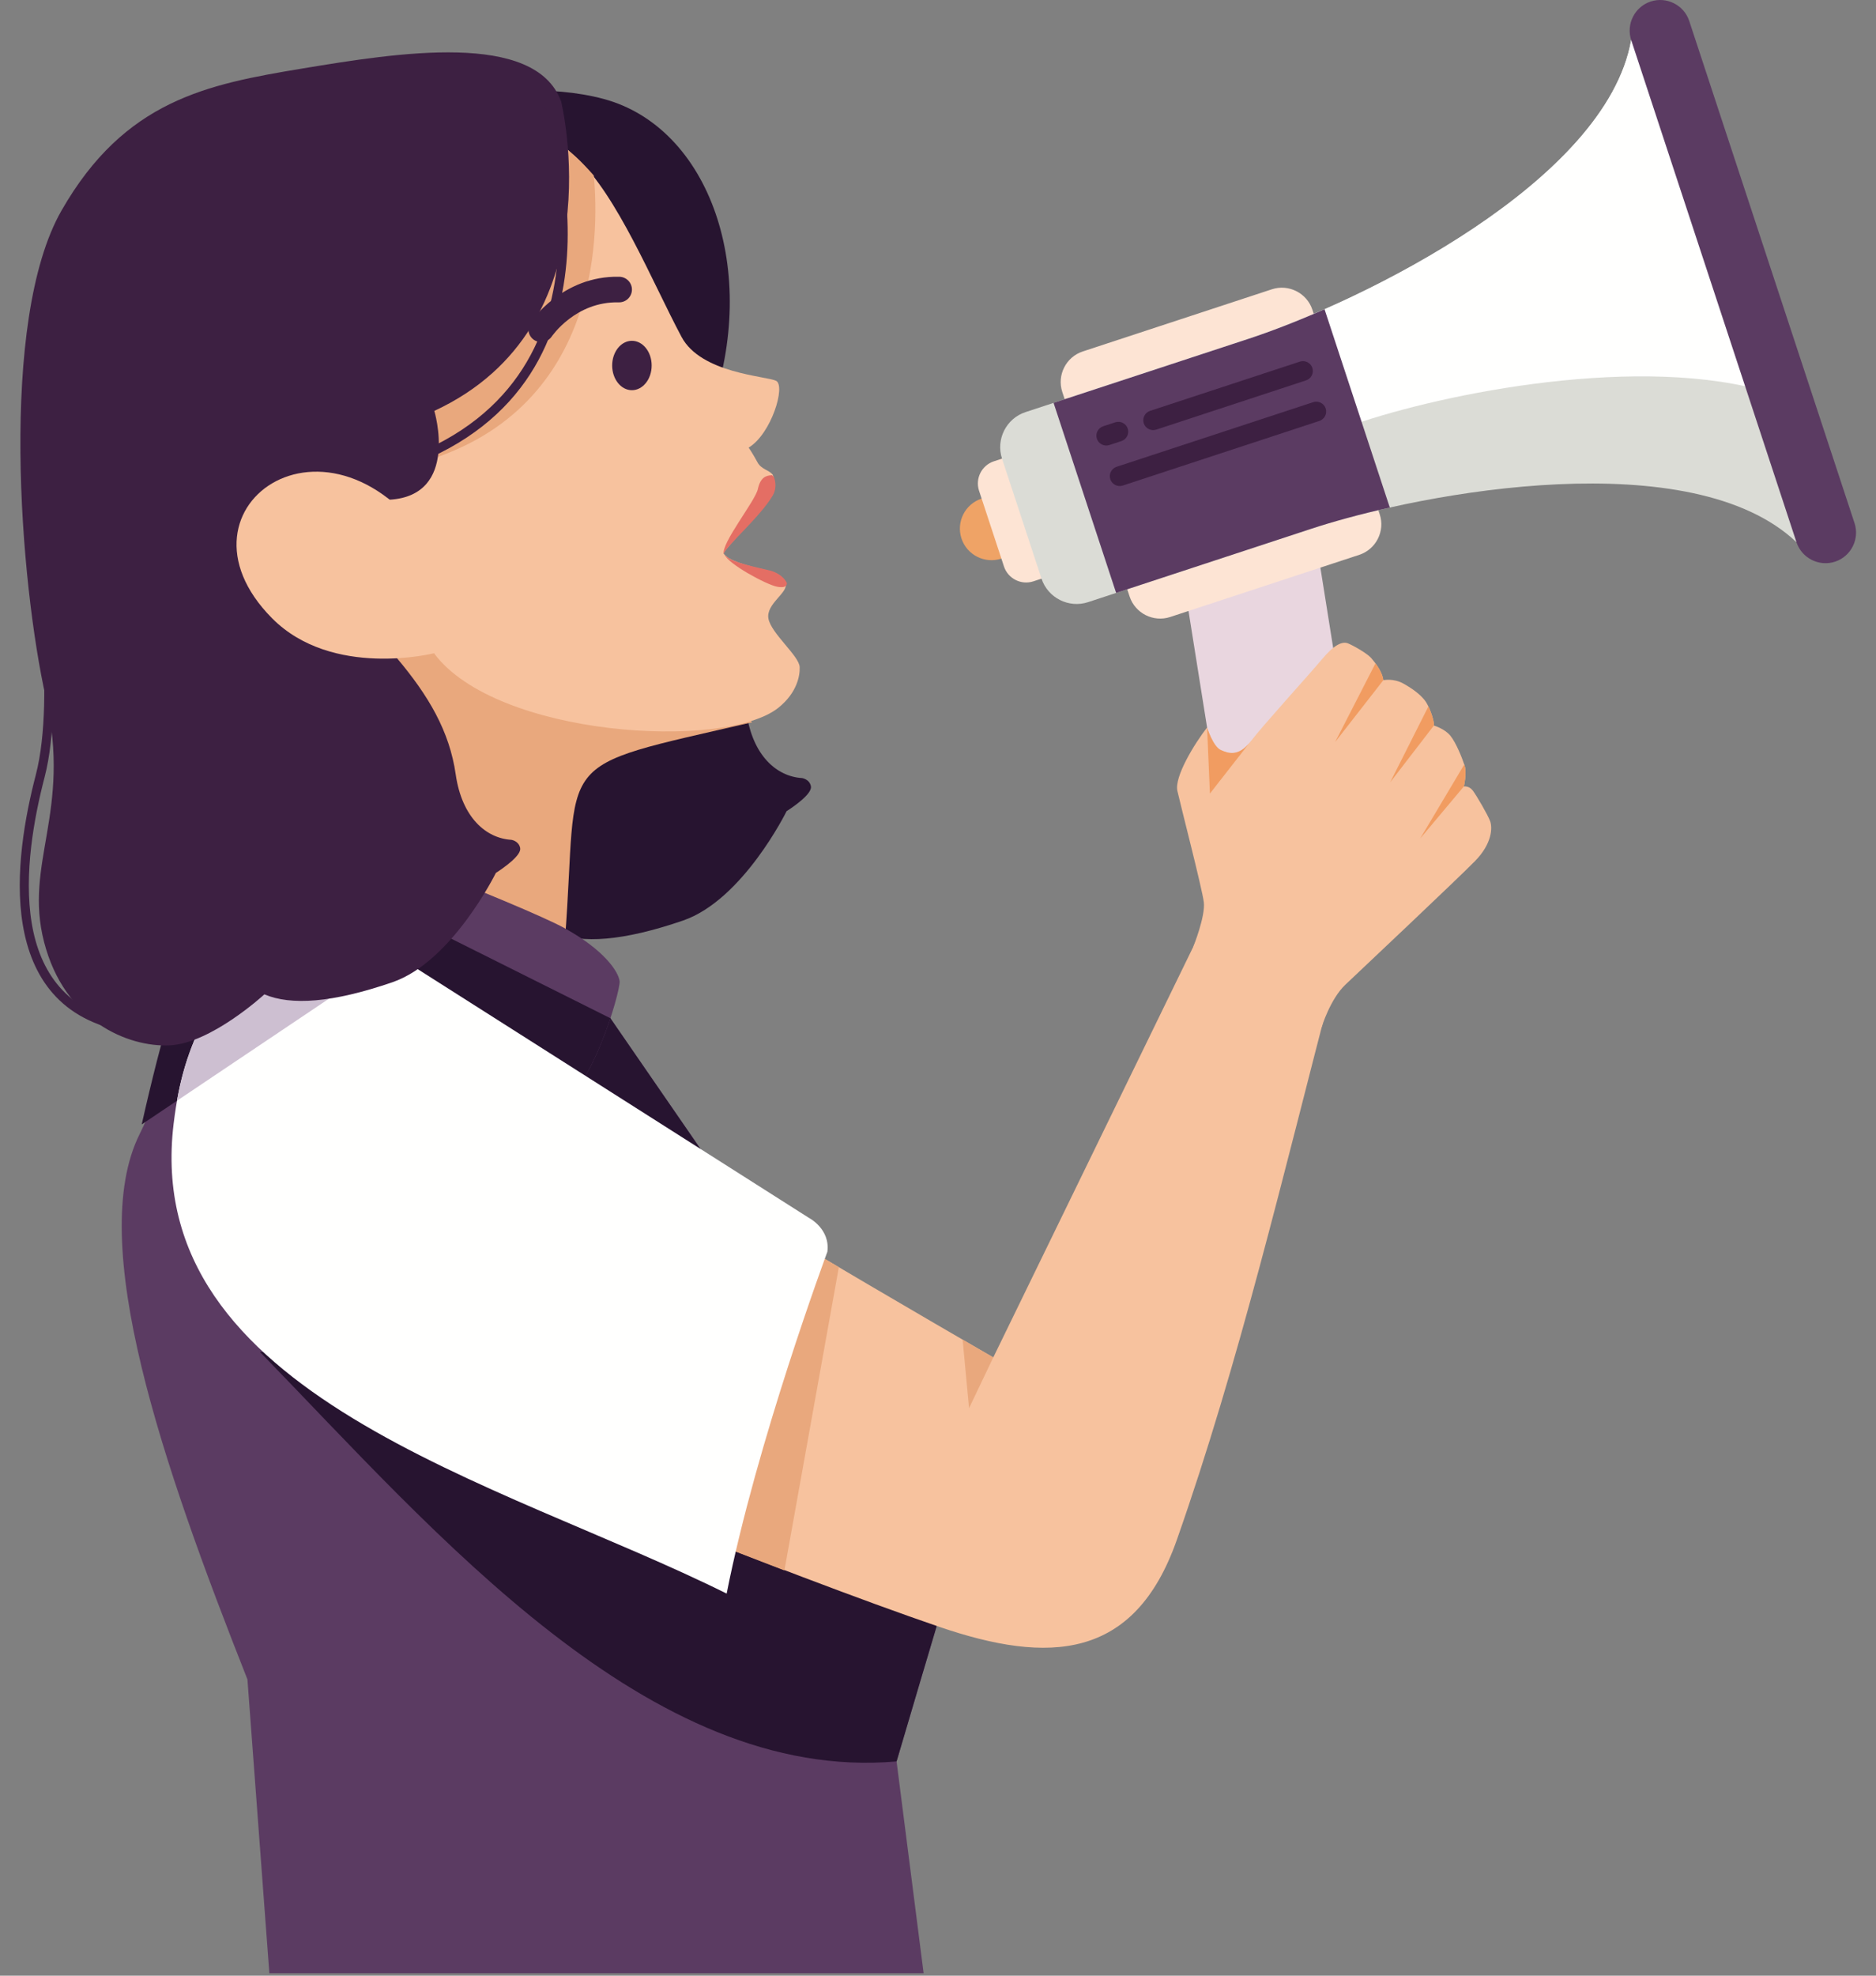
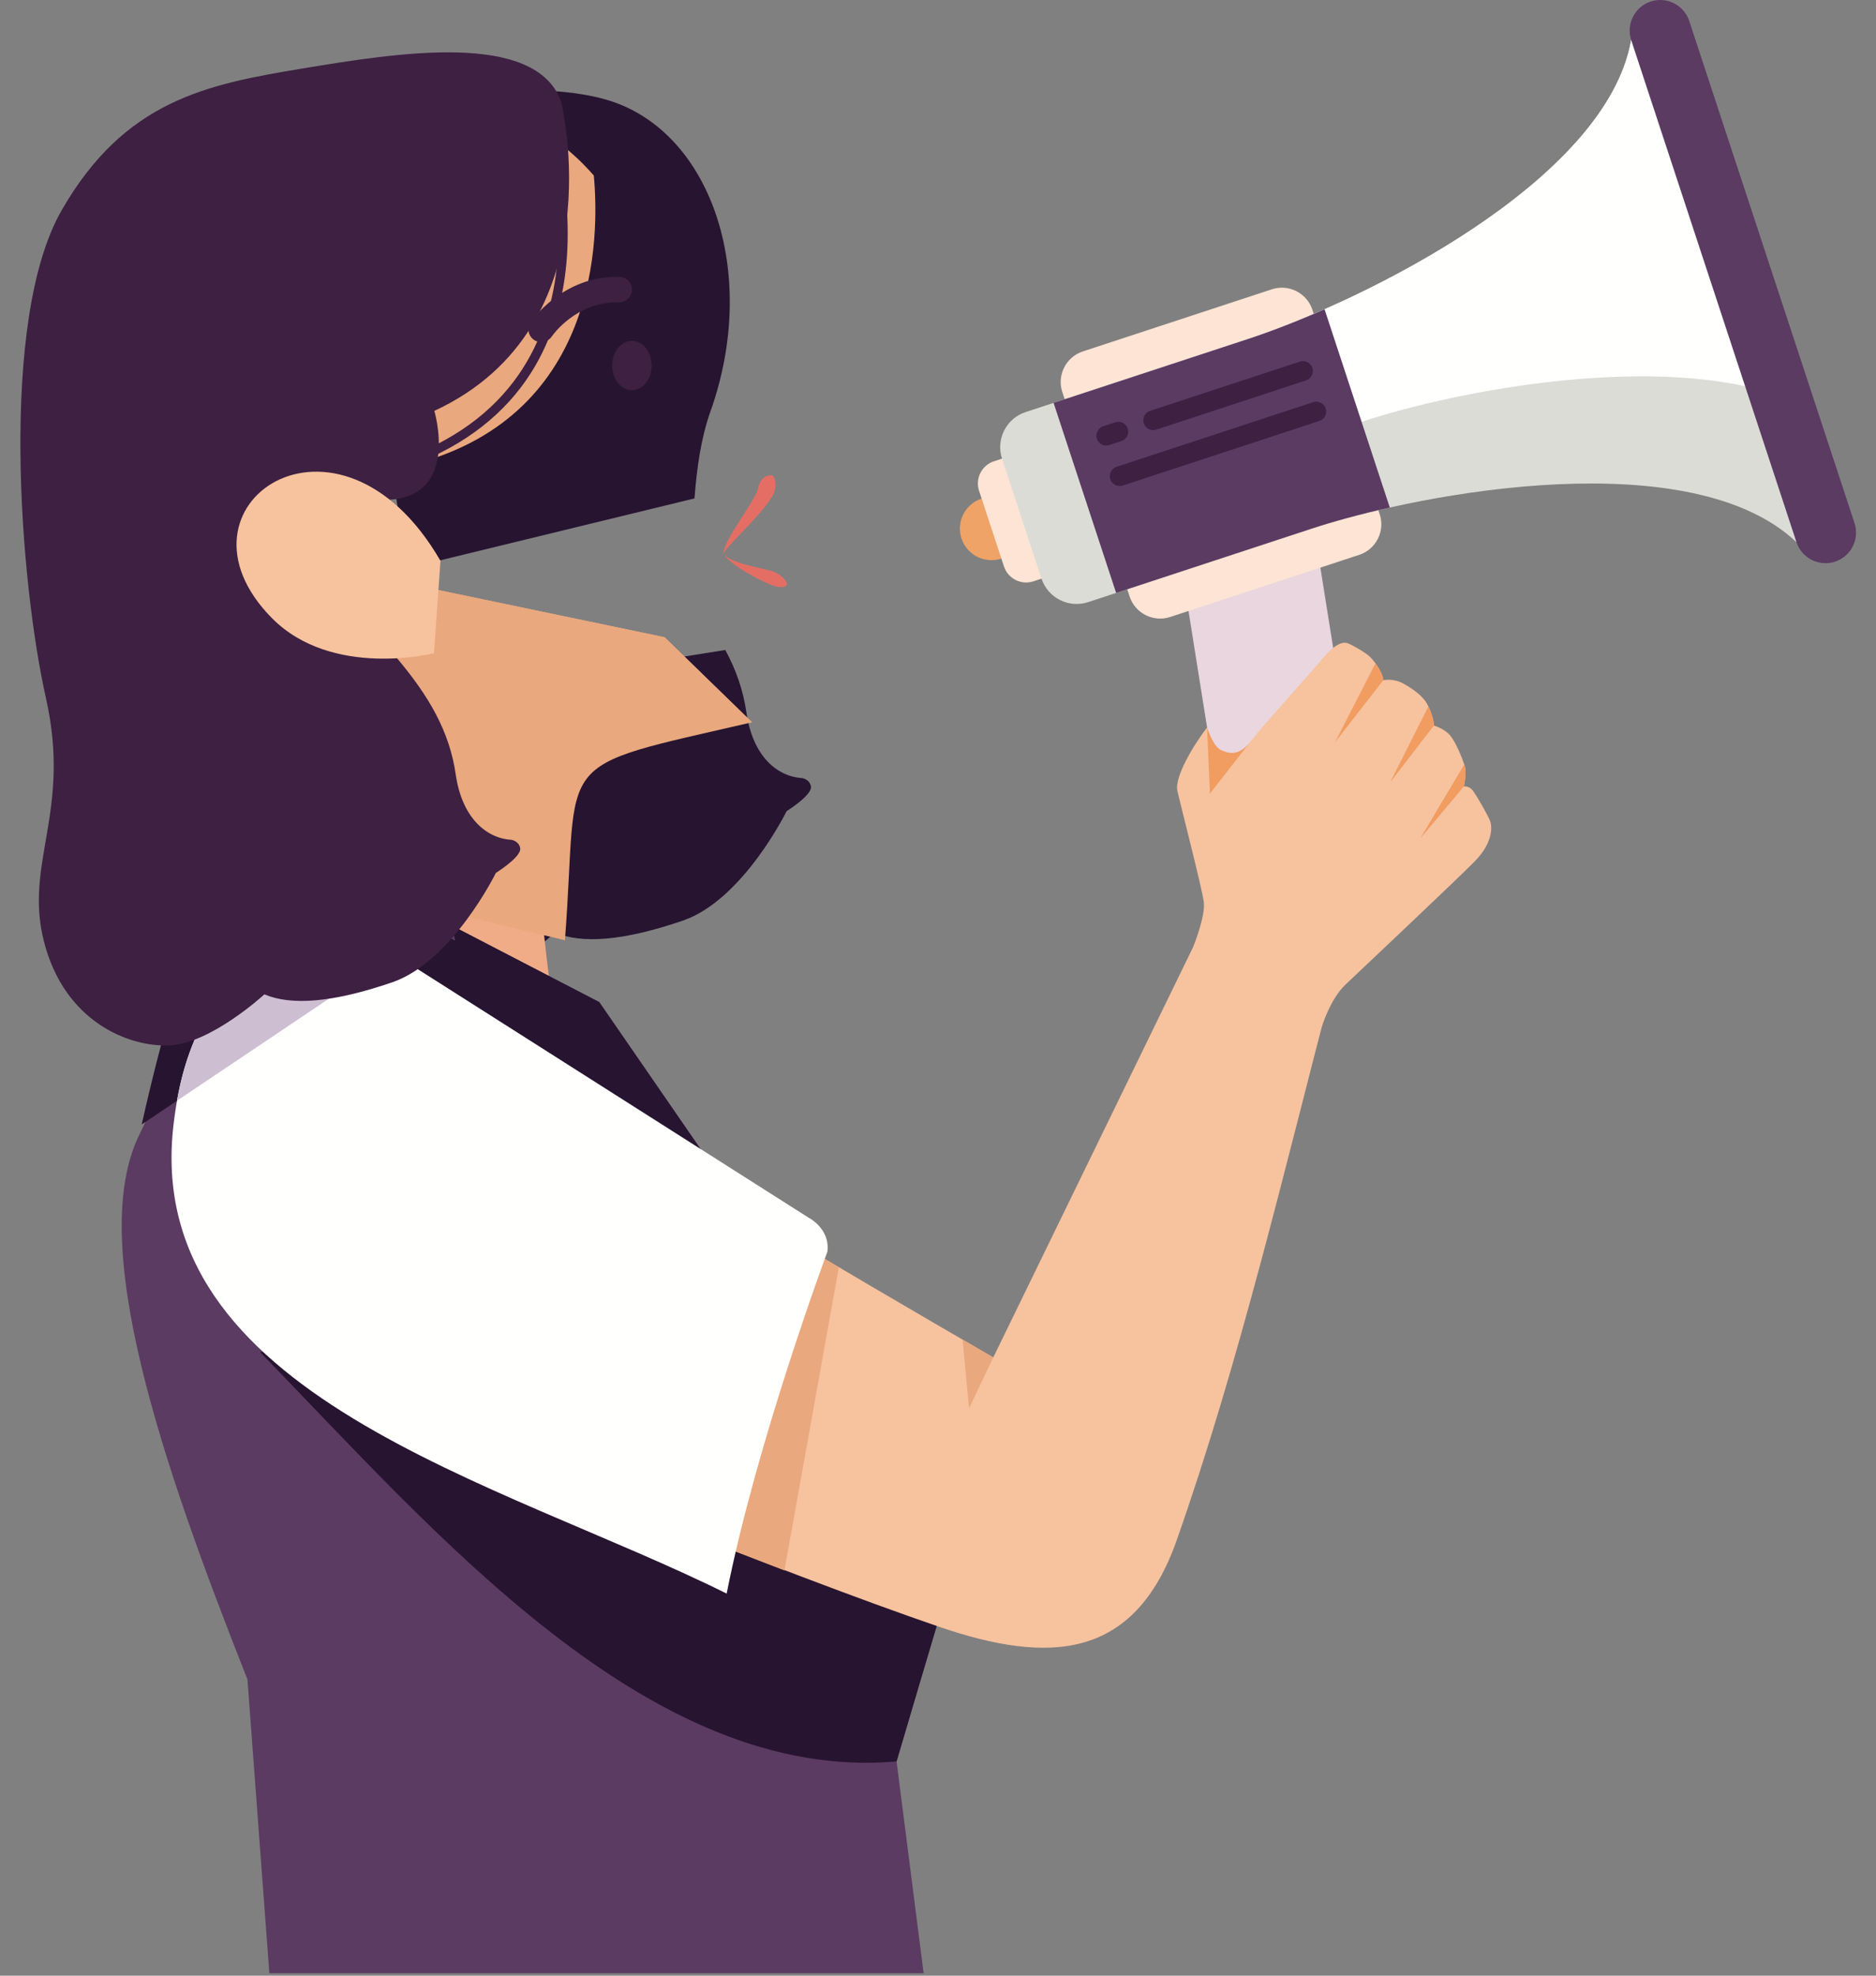
<svg xmlns="http://www.w3.org/2000/svg" width="380px" height="400px" viewBox="0 0 380 400" version="1.1">
  <rect x="0" y="0" width="380" height="400" fill="#808080" stroke="none" />
  <title>news</title>
  <g id="news" stroke="none" stroke-width="1" fill="none" fill-rule="evenodd">
    <path d="M146.917,131.598 C149.075,135.585 150.544,139.721 151.201,144.291 C152.459,153.055 157.377,157.219 162.454,157.529 C162.454,157.529 163.965,157.723 164.259,159.187 C164.553,160.648 161.013,163.152 159.33,164.236 C159.33,164.236 150.5,182.206 138.344,186.378 C126.187,190.548 117.854,191.103 112.442,188.82 C112.442,188.82 101.633,198.774 93.233,199.146 C84.833,199.517 71.974,194.28 67.823,178.236 C64.692,166.14 69.456,157.385 69.756,143.867 L146.917,131.598" id="Fill-35" fill="#271430" />
    <path d="M254.968,177.415 L271.335,174.813 C274.376,174.329 276.463,171.451 275.98,168.417 L267.332,114.148 C266.849,111.112 263.967,109.027 260.928,109.508 L244.561,112.111 C241.523,112.595 239.434,115.472 239.917,118.507 L248.567,172.774 C249.051,175.811 251.93,177.898 254.968,177.415" id="Fill-48" fill="#E9D6DF" />
    <path d="M69.941,24.815 C69.941,24.815 100.836,14.271 122.265,20.031 C143.692,25.792 154.043,54.809 143.906,83.313 C142.015,88.628 141.159,94.589 140.674,100.909 L82.51,115.063 C74.594,66.413 69.941,24.815 69.941,24.815" id="Fill-49" fill="#271430" />
    <path d="M134.622,129.02 L152.327,146.237 L121.051,150.685 C121.051,150.685 113.139,157.763 110.107,164.132 C107.076,170.5 112.027,203.93 112.027,203.93 L50.709,183.84 L73.597,116.292 L134.622,129.02" id="Fill-50" fill="#F0AC87" />
    <path d="M134.622,129.02 L152.327,146.237 C110.721,155.849 117.388,152.219 114.431,190.366 L56.364,176.46 C56.364,176.46 55.412,175.702 53.883,174.471 L73.597,116.292 L134.622,129.02" id="Fill-51" fill="#E9A87D" />
-     <path d="M87.911,132.258 C100.475,149.202 146.838,151.989 157.684,143.28 C161.402,140.296 162.055,136.863 161.982,135.059 C161.892,132.798 156.233,128.282 155.656,125.267 C155.08,122.254 159.782,119.978 159.13,118.056 C158.475,116.135 155.931,115.623 155.931,115.623 C150.512,114.372 147.556,113.435 146.603,112.101 C146.25,111.606 153.563,104.52 156.28,99.839 C157.345,98.005 156.532,96.119 156.532,96.119 C155.739,95.11 154.226,95.077 153.417,93.567 C152.459,91.777 151.645,90.626 151.645,90.626 C156.249,87.848 159.206,78.073 157.19,77.095 C155.171,76.117 141.994,75.613 138.05,68.209 C132.068,56.982 125.003,39.454 116.666,31.806 C100.409,16.895 81.905,17.629 81.905,17.629 L65.705,112.492 C65.705,112.492 81.389,120.892 87.911,132.258" id="Fill-52" fill="#F7C29E" />
    <path d="M120.282,35.536 C119.136,34.219 117.935,32.971 116.666,31.806 C113.629,29.02 110.515,26.783 107.457,24.982 C100.896,22.766 91.18,19.604 83.648,17.657 C82.53,17.604 81.905,17.629 81.905,17.629 L68.763,94.592 C72.252,95.653 76.617,95.705 82.04,94.441 C121.597,85.216 121.423,47.708 120.282,35.536" id="Fill-53" fill="#E9A87D" />
    <path d="M146.613,112.214 C146.441,111.13 153.981,104.705 156.523,100.327 C157.588,98.492 156.776,96.608 156.776,96.608 C156.658,96.457 156.523,96.328 156.378,96.212 C155.165,96.252 154.017,96.64 153.505,99.034 C152.993,101.426 145.991,110.076 146.613,112.214 Z M159.374,117.996 L159.374,117.995 C158.465,116.18 156.175,115.563 156.175,115.563 C150.756,114.311 147.71,113.588 146.756,112.254 C147.45,114.168 155.227,118.378 157.428,118.793 C159.63,119.209 159.382,118.033 159.374,117.996 L159.374,117.996 Z" id="Fill-54" fill="#E46E64" />
    <path d="M54.559,399.51 L50.122,340.021 C32.851,296.352 17.418,251.533 28.268,229.642 C36.545,212.942 37.289,194.034 39.489,190.163 C43.553,183.011 51.239,174.2 51.239,174.2 L64.904,173.595 L121.387,202.887 L158.472,256.657 L190.063,293.232 C190.063,293.232 197.098,304.983 193.197,317.706 C189.294,330.43 181.609,356.62 181.609,356.62 L187.088,399.51 L54.559,399.51" id="Fill-55" fill="#5B3B62" />
    <path d="M28.709,227.651 C32.618,210.183 37.368,193.893 39.489,190.163 C41.587,186.472 44.649,182.339 47.12,179.204 L56.364,176.46 L66.627,202.2 L28.709,227.651" id="Fill-56" fill="#271430" />
    <polyline id="Fill-57" fill="#271430" points="91.46 187.367 121.387 202.887 147.238 240.368 145.727 242.114 100.376 223.45 91.46 187.367" />
    <path d="M193.809,303.762 C194.572,307.816 195.916,308.834 193.197,317.706 C190.475,326.578 181.609,356.62 181.609,356.62 C131.454,361.048 88.296,310.364 52.656,273.717 L132.428,277.011 L193.809,303.762" id="Fill-58" fill="#271430" />
-     <path d="M49.412,176.366 C46.9,172.17 49.812,165.177 54.45,165.054 C59.088,164.931 106.152,183.394 114.33,187.901 C122.51,192.409 125.303,196.797 125.509,198.676 C125.715,200.553 119.662,222.231 111.529,225.282 C103.396,228.333 92.595,219.306 85.41,207.534 C78.225,195.765 66.997,180.923 49.412,176.366" id="Fill-59" fill="#5B3B62" />
    <path d="M123.644,206.157 C121.67,212.128 118.277,220.014 114.132,223.648 L81.856,197.862 L83.162,185.93 L123.644,206.157" id="Fill-60" fill="#271430" />
    <path d="M84.638,204.537 C128.489,232.935 201.198,274.822 201.198,274.822 L242.911,189.208 L270.017,199.079 C260.015,237.441 250.92,276.138 238.356,311.827 C229.776,336.192 212.389,336.933 190.3,329.386 C158.901,318.661 99.595,294.549 73.721,283.8 L84.638,204.537" id="Fill-61" fill="#F7C29E" />
    <path d="M194.987,271.226 C198.938,273.521 201.198,274.822 201.198,274.822 L196.289,285.107 L194.987,271.226 Z M147.831,243.47 C155.661,248.144 163.15,252.58 169.915,256.564 L158.889,317.953 C144.132,312.307 128.129,305.971 113.469,300.074 L147.831,243.47 L147.831,243.47 Z" id="Fill-62" fill="#E9A87D" />
    <path d="M62.692,182.289 L163.869,246.582 C163.869,246.582 168.197,248.798 167.591,253.436 C167.591,253.436 153.233,292.022 147.191,322.642 C101.384,299.855 28.498,282.563 35.173,227.48 C37.39,209.186 42.956,204.232 55.851,180.101 C56.849,178.235 60.188,181.295 62.692,182.289" id="Fill-63" fill="#FFFFFE" />
    <path d="M35.854,222.856 C38.449,208.145 44.114,202.066 55.851,180.101 C56.202,179.443 56.845,179.398 57.638,179.657 L66.627,202.2 L35.854,222.856" id="Fill-64" fill="#CDBFD1" />
    <path d="M275.331,112.332 L237.027,124.919 C233.63,126.035 229.936,124.173 228.816,120.779 L215.176,79.356 C214.058,75.961 215.925,72.273 219.323,71.156 L257.627,58.57 C261.025,57.454 264.718,59.317 265.837,62.711 L279.477,104.134 C280.594,107.527 278.73,111.216 275.331,112.332" id="Fill-65" fill="#FDE4D4" />
    <path d="M198.838,100.944 C195.478,102.049 193.651,105.663 194.754,109.018 C195.86,112.373 199.479,114.199 202.838,113.095 C206.197,111.991 208.024,108.378 206.92,105.021 C205.815,101.666 202.195,99.84 198.838,100.944" id="Fill-66" fill="#EFA366" />
    <path d="M346.549,72.608 L209.322,117.696 C206.856,118.507 204.177,117.156 203.364,114.694 L198.311,99.345 C197.5,96.884 198.853,94.207 201.319,93.397 L338.547,48.308 C341.011,47.497 343.692,48.849 344.503,51.311 L349.558,66.659 C350.368,69.121 349.013,71.798 346.549,72.608" id="Fill-67" fill="#FDE4D4" />
    <path d="M265.577,107.068 L220.401,121.911 C216.497,123.195 212.254,121.052 210.969,117.156 L202.968,92.854 C201.684,88.955 203.826,84.717 207.729,83.435 L252.906,68.593 C276.163,60.951 325.344,36.731 330.412,8.112 L339.773,13.68 L353.031,57.012 L368.114,99.746 L363.891,109.778 C342.804,89.753 288.832,99.428 265.577,107.068" id="Fill-68" fill="#DBDCD6" />
    <path d="M361.296,80.43 L353.031,57.012 L339.773,13.68 L330.412,8.112 C325.344,36.731 276.163,60.951 252.906,68.593 L216.41,80.583 L221.305,95.45 C222.59,99.347 226.833,101.49 230.737,100.206 L275.913,85.363 C295.311,78.989 336.066,71.217 361.296,80.43" id="Fill-69" fill="#FFFFFE" />
    <path d="M226.083,120.045 L213.411,81.568 L252.906,68.593 C257.276,67.156 262.558,65.135 268.295,62.609 L281.515,102.757 C275.4,104.124 269.944,105.632 265.577,107.068 L226.083,120.045" id="Fill-70" fill="#5B3B62" />
    <path d="M334.358,0.308 L334.358,0.308 C331.125,1.371 329.349,4.882 330.412,8.112 L363.891,109.778 C364.957,113.007 368.473,114.781 371.705,113.718 C374.941,112.655 376.715,109.144 375.651,105.913 L342.171,4.249 C341.108,1.019 337.593,-0.754 334.358,0.308" id="Fill-71" fill="#5B3B62" />
    <path d="M263.301,73.214 L232.955,83.185 C231.91,83.529 231.337,84.663 231.682,85.709 C232.025,86.753 233.162,87.326 234.207,86.982 L264.553,77.012 C265.598,76.668 266.173,75.533 265.829,74.488 C265.483,73.444 264.346,72.871 263.301,73.214" id="Fill-72" fill="#3D2042" />
    <path d="M225.907,85.502 L223.458,86.305 C222.412,86.649 221.839,87.785 222.182,88.83 C222.525,89.873 223.661,90.448 224.707,90.104 L227.159,89.298 C228.205,88.954 228.778,87.819 228.433,86.774 C228.089,85.731 226.953,85.158 225.907,85.502" id="Fill-73" fill="#3D2042" />
    <path d="M266.005,81.421 L226.178,94.508 C225.132,94.852 224.556,95.986 224.9,97.032 C225.243,98.076 226.38,98.649 227.426,98.306 L267.257,85.219 C268.302,84.875 268.873,83.741 268.53,82.696 C268.187,81.651 267.05,81.078 266.005,81.421" id="Fill-74" fill="#3D2042" />
    <path d="M107.498,65.206 C106.683,66.373 106.972,67.985 108.141,68.799 C109.31,69.612 110.923,69.324 111.737,68.156 C111.752,68.138 116.564,60.996 125.346,61.214 C126.776,61.249 127.968,60.116 128.003,58.688 C128.038,57.261 126.905,56.069 125.475,56.034 C113.876,55.747 107.516,65.181 107.498,65.206" id="Fill-75" fill="#3D2042" />
    <ellipse id="Oval" fill="#3D2042" cx="128" cy="74" rx="4" ry="5" />
    <path d="M241.737,191.616 C241.737,191.616 244.199,185.474 243.844,182.654 C243.488,179.835 239.131,162.992 238.488,160.124 C237.847,157.257 241.944,150.574 244.505,147.29 C244.505,147.29 245.696,151.137 247.295,151.857 C248.897,152.576 250.951,153.225 253.372,150.056 C255.79,146.887 265.281,136.472 267.776,133.477 C270.271,130.482 271.926,129.801 273.068,130.268 C274.212,130.736 276.923,132.298 277.718,133.194 C278.512,134.089 280.027,136.028 280.203,137.716 C280.203,137.716 282.265,137.249 284.359,138.446 C286.454,139.645 287.632,140.617 288.552,141.723 C289.471,142.831 290.564,145.904 290.444,146.897 C290.444,146.897 292.633,147.523 293.792,148.964 C294.95,150.402 296.112,153.325 296.644,154.911 C297.174,156.497 296.518,159.222 296.518,159.222 C296.518,159.222 297.582,159.051 298.352,160.09 C299.12,161.127 301.356,164.947 301.842,166.261 C302.333,167.575 302.239,170.79 298.805,174.305 C295.372,177.82 275.583,196.46 272.517,199.362 C269.449,202.262 267.724,207.92 267.724,207.92 L241.737,191.616" id="Fill-77" fill="#F7C29E" />
    <path d="M296.6,154.784 L287.675,169.764 L296.518,159.222 C296.518,159.222 297.174,156.497 296.644,154.911 L296.6,154.784 Z M289.333,143.026 C289.987,144.388 290.531,146.183 290.444,146.897 L281.591,158.391 L289.333,143.026 Z M278.615,134.307 C279.33,135.284 280.083,136.558 280.203,137.716 L270.443,150.235 L278.615,134.307 Z M244.505,147.29 C244.505,147.29 245.696,151.137 247.295,151.857 C248.867,152.564 250.873,153.201 253.239,150.225 L245.078,160.671 L244.505,147.29 L244.505,147.29 Z" id="Fill-78" fill="#F19C61" />
    <path d="M113.656,20.525 C113.656,20.525 124.922,66.066 87.975,83.189 C87.975,83.189 93.132,100.31 78.942,101.17 C64.751,102.031 68.989,95.647 61.52,101.754 C56.674,105.716 57.945,109.328 62.938,119.271 C65.639,124.649 78.19,130.614 80.429,133.276 C86.808,140.858 91.05,148.027 92.31,156.792 C93.569,165.557 98.486,169.721 103.564,170.029 C103.564,170.029 105.075,170.226 105.367,171.688 C105.662,173.15 102.122,175.652 100.438,176.737 C100.438,176.737 91.609,194.707 79.453,198.879 C67.297,203.049 58.962,203.605 53.551,201.321 C53.551,201.321 42.742,211.276 34.342,211.647 C25.942,212.018 13.084,206.783 8.932,190.737 C4.78,174.693 14.517,164.531 9.304,141.327 C4.092,118.122 -0.312,64.918 12.474,42.603 C25.262,20.289 41.94,17.069 61.208,13.878 C80.479,10.687 108.395,6.184 113.656,20.525" id="Fill-79" fill="#3D2042" />
    <path d="M89.222,113.548 C68.555,77.803 32.49,102.384 55.109,125.173 C67.303,137.461 87.911,132.258 87.911,132.258 L89.222,113.548" id="Fill-80" fill="#F7C29E" />
    <path d="M109.214,22.928 C109.048,22.45 109.3,21.927 109.78,21.758 C110.258,21.594 110.783,21.846 110.95,22.324 C111.005,22.48 130.682,76.789 82.744,94.471 C82.267,94.645 81.736,94.398 81.563,93.922 C81.387,93.444 81.633,92.915 82.111,92.741 C128.328,75.694 109.267,23.079 109.214,22.928" id="Fill-82" fill="#3D2042" />
-     <path d="M6.548,110.752 C6.464,110.251 6.805,109.779 7.305,109.697 C7.807,109.617 8.279,109.956 8.361,110.456 C8.375,110.542 13.376,140.676 9.033,157.351 C6.906,165.508 4.772,176.982 6.429,186.926 C8.053,196.667 13.376,204.959 26.101,207.124 C26.603,207.209 26.939,207.684 26.855,208.183 C26.769,208.685 26.294,209.021 25.791,208.937 C12.089,206.608 6.361,197.691 4.615,187.223 C2.904,176.957 5.081,165.221 7.251,156.891 C11.498,140.588 6.56,110.837 6.548,110.752" id="Fill-84" fill="#3D2042" />
  </g>
</svg>